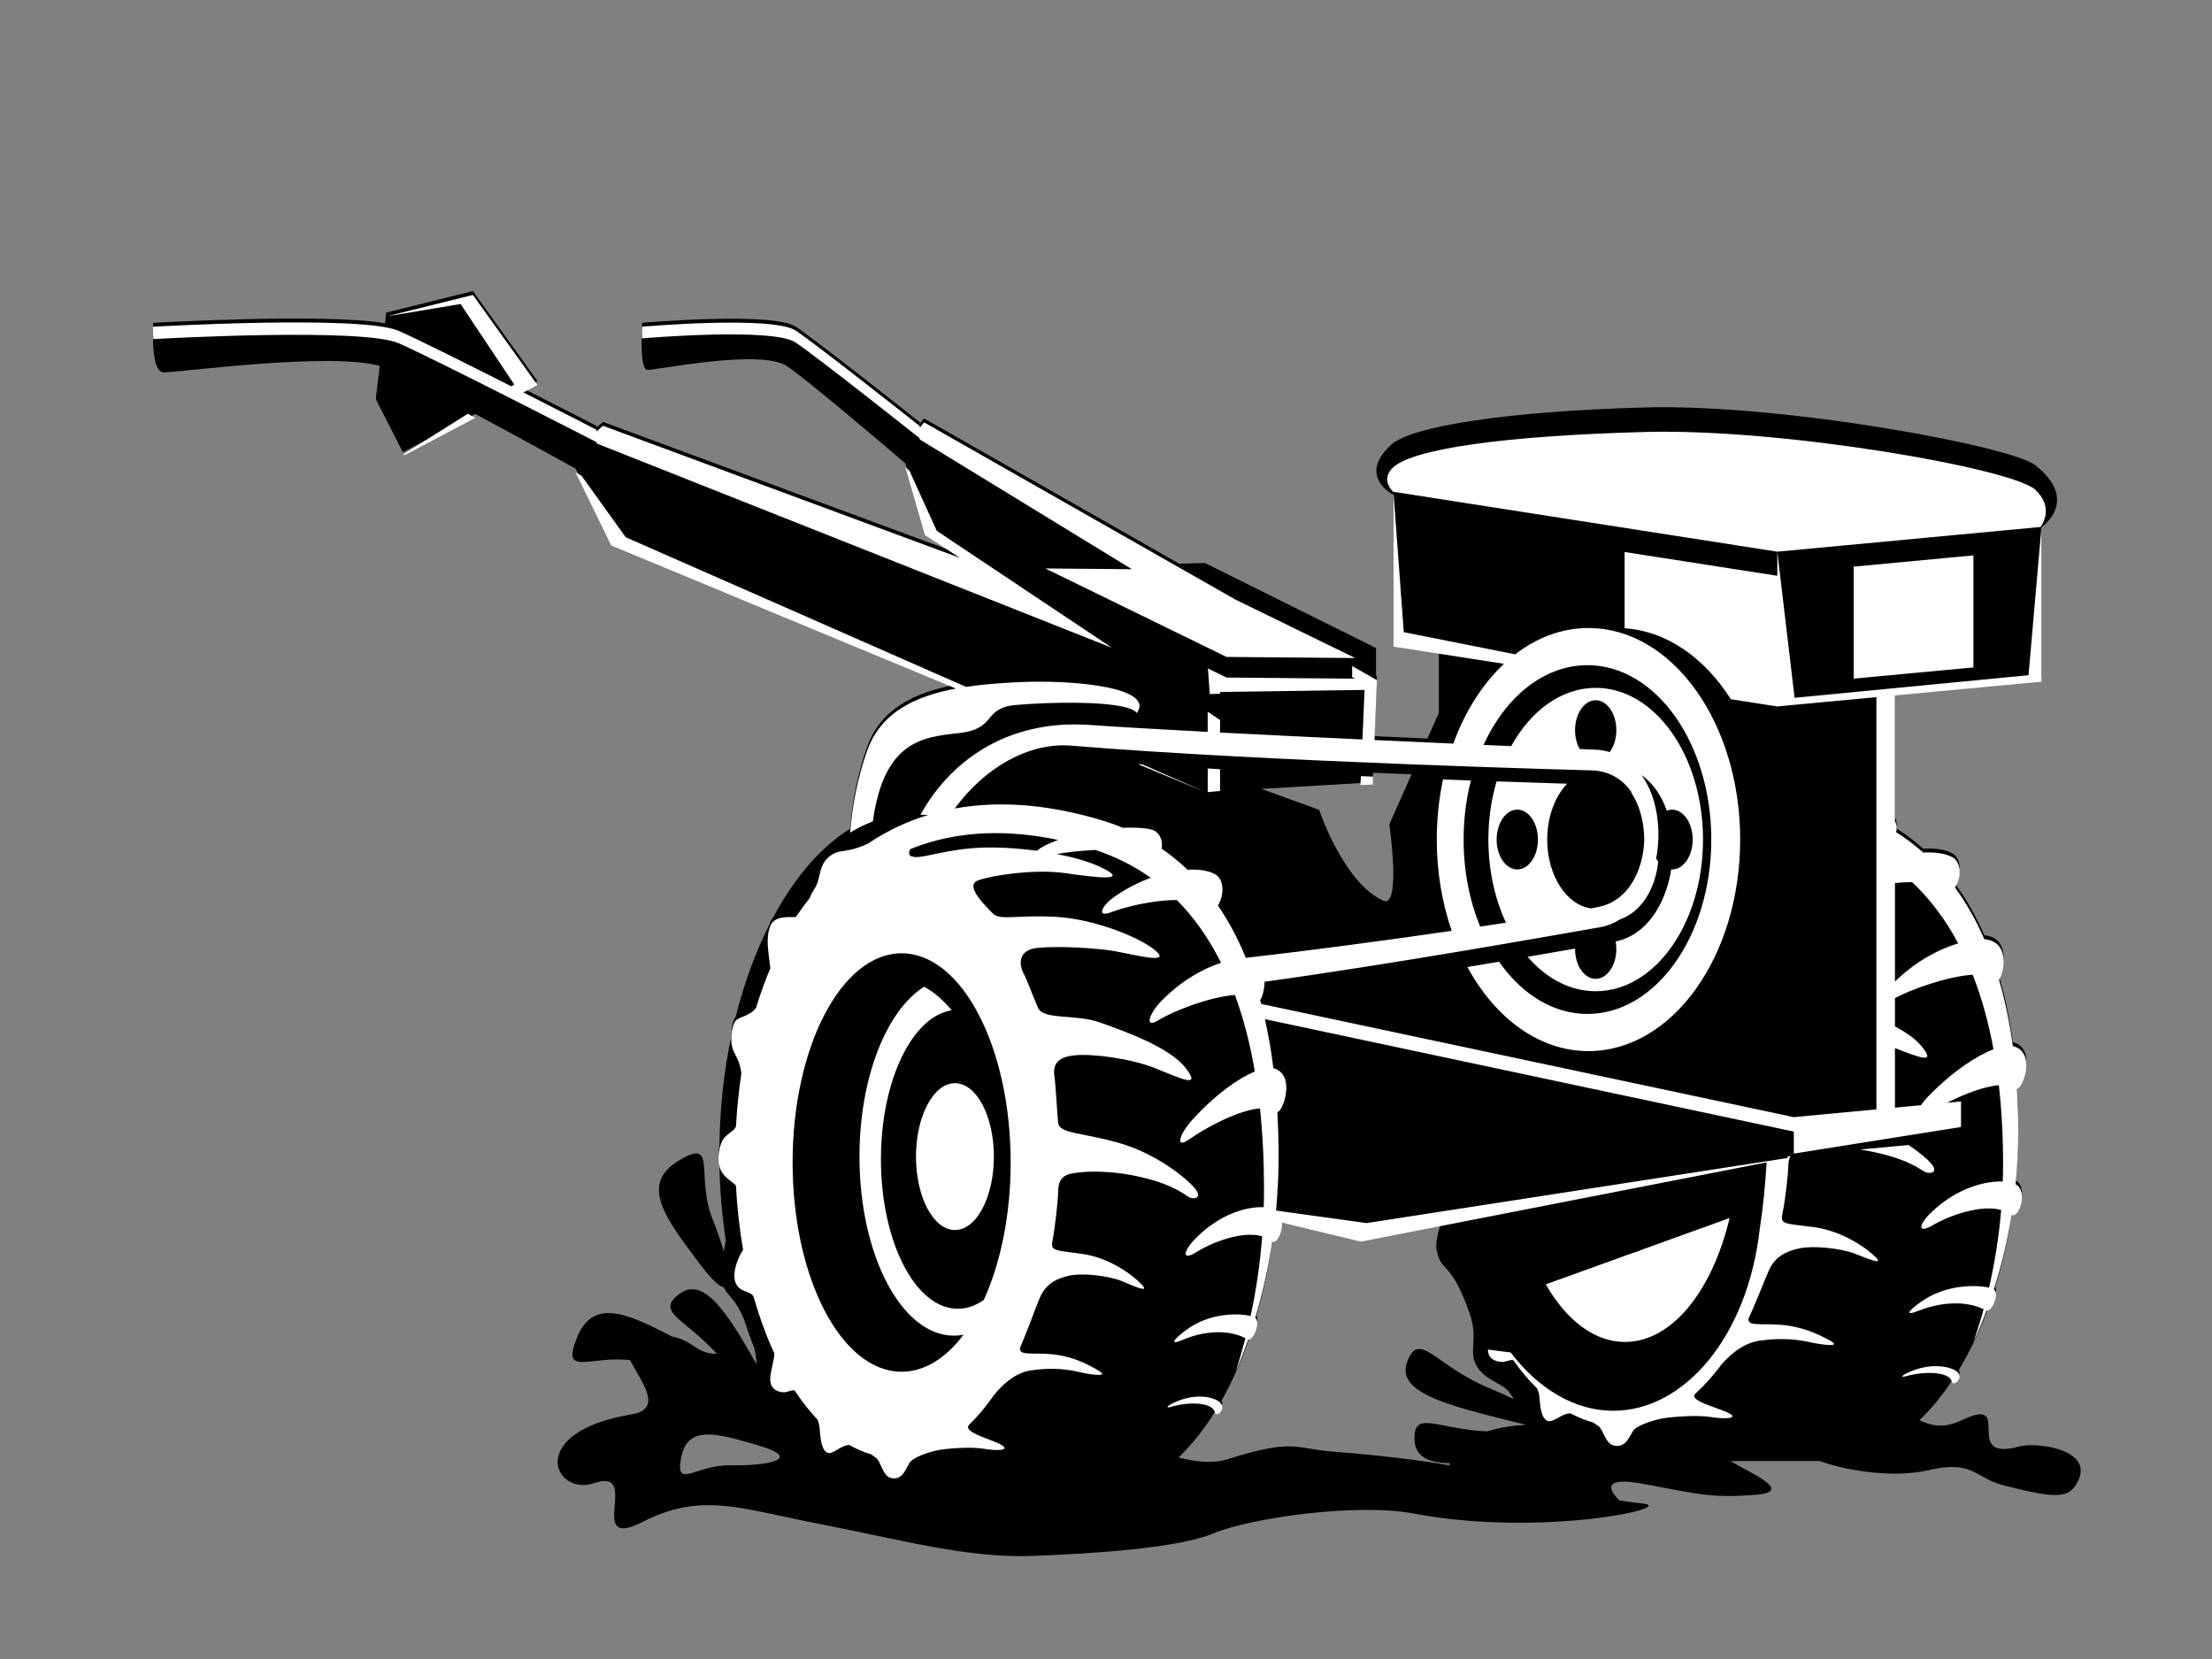
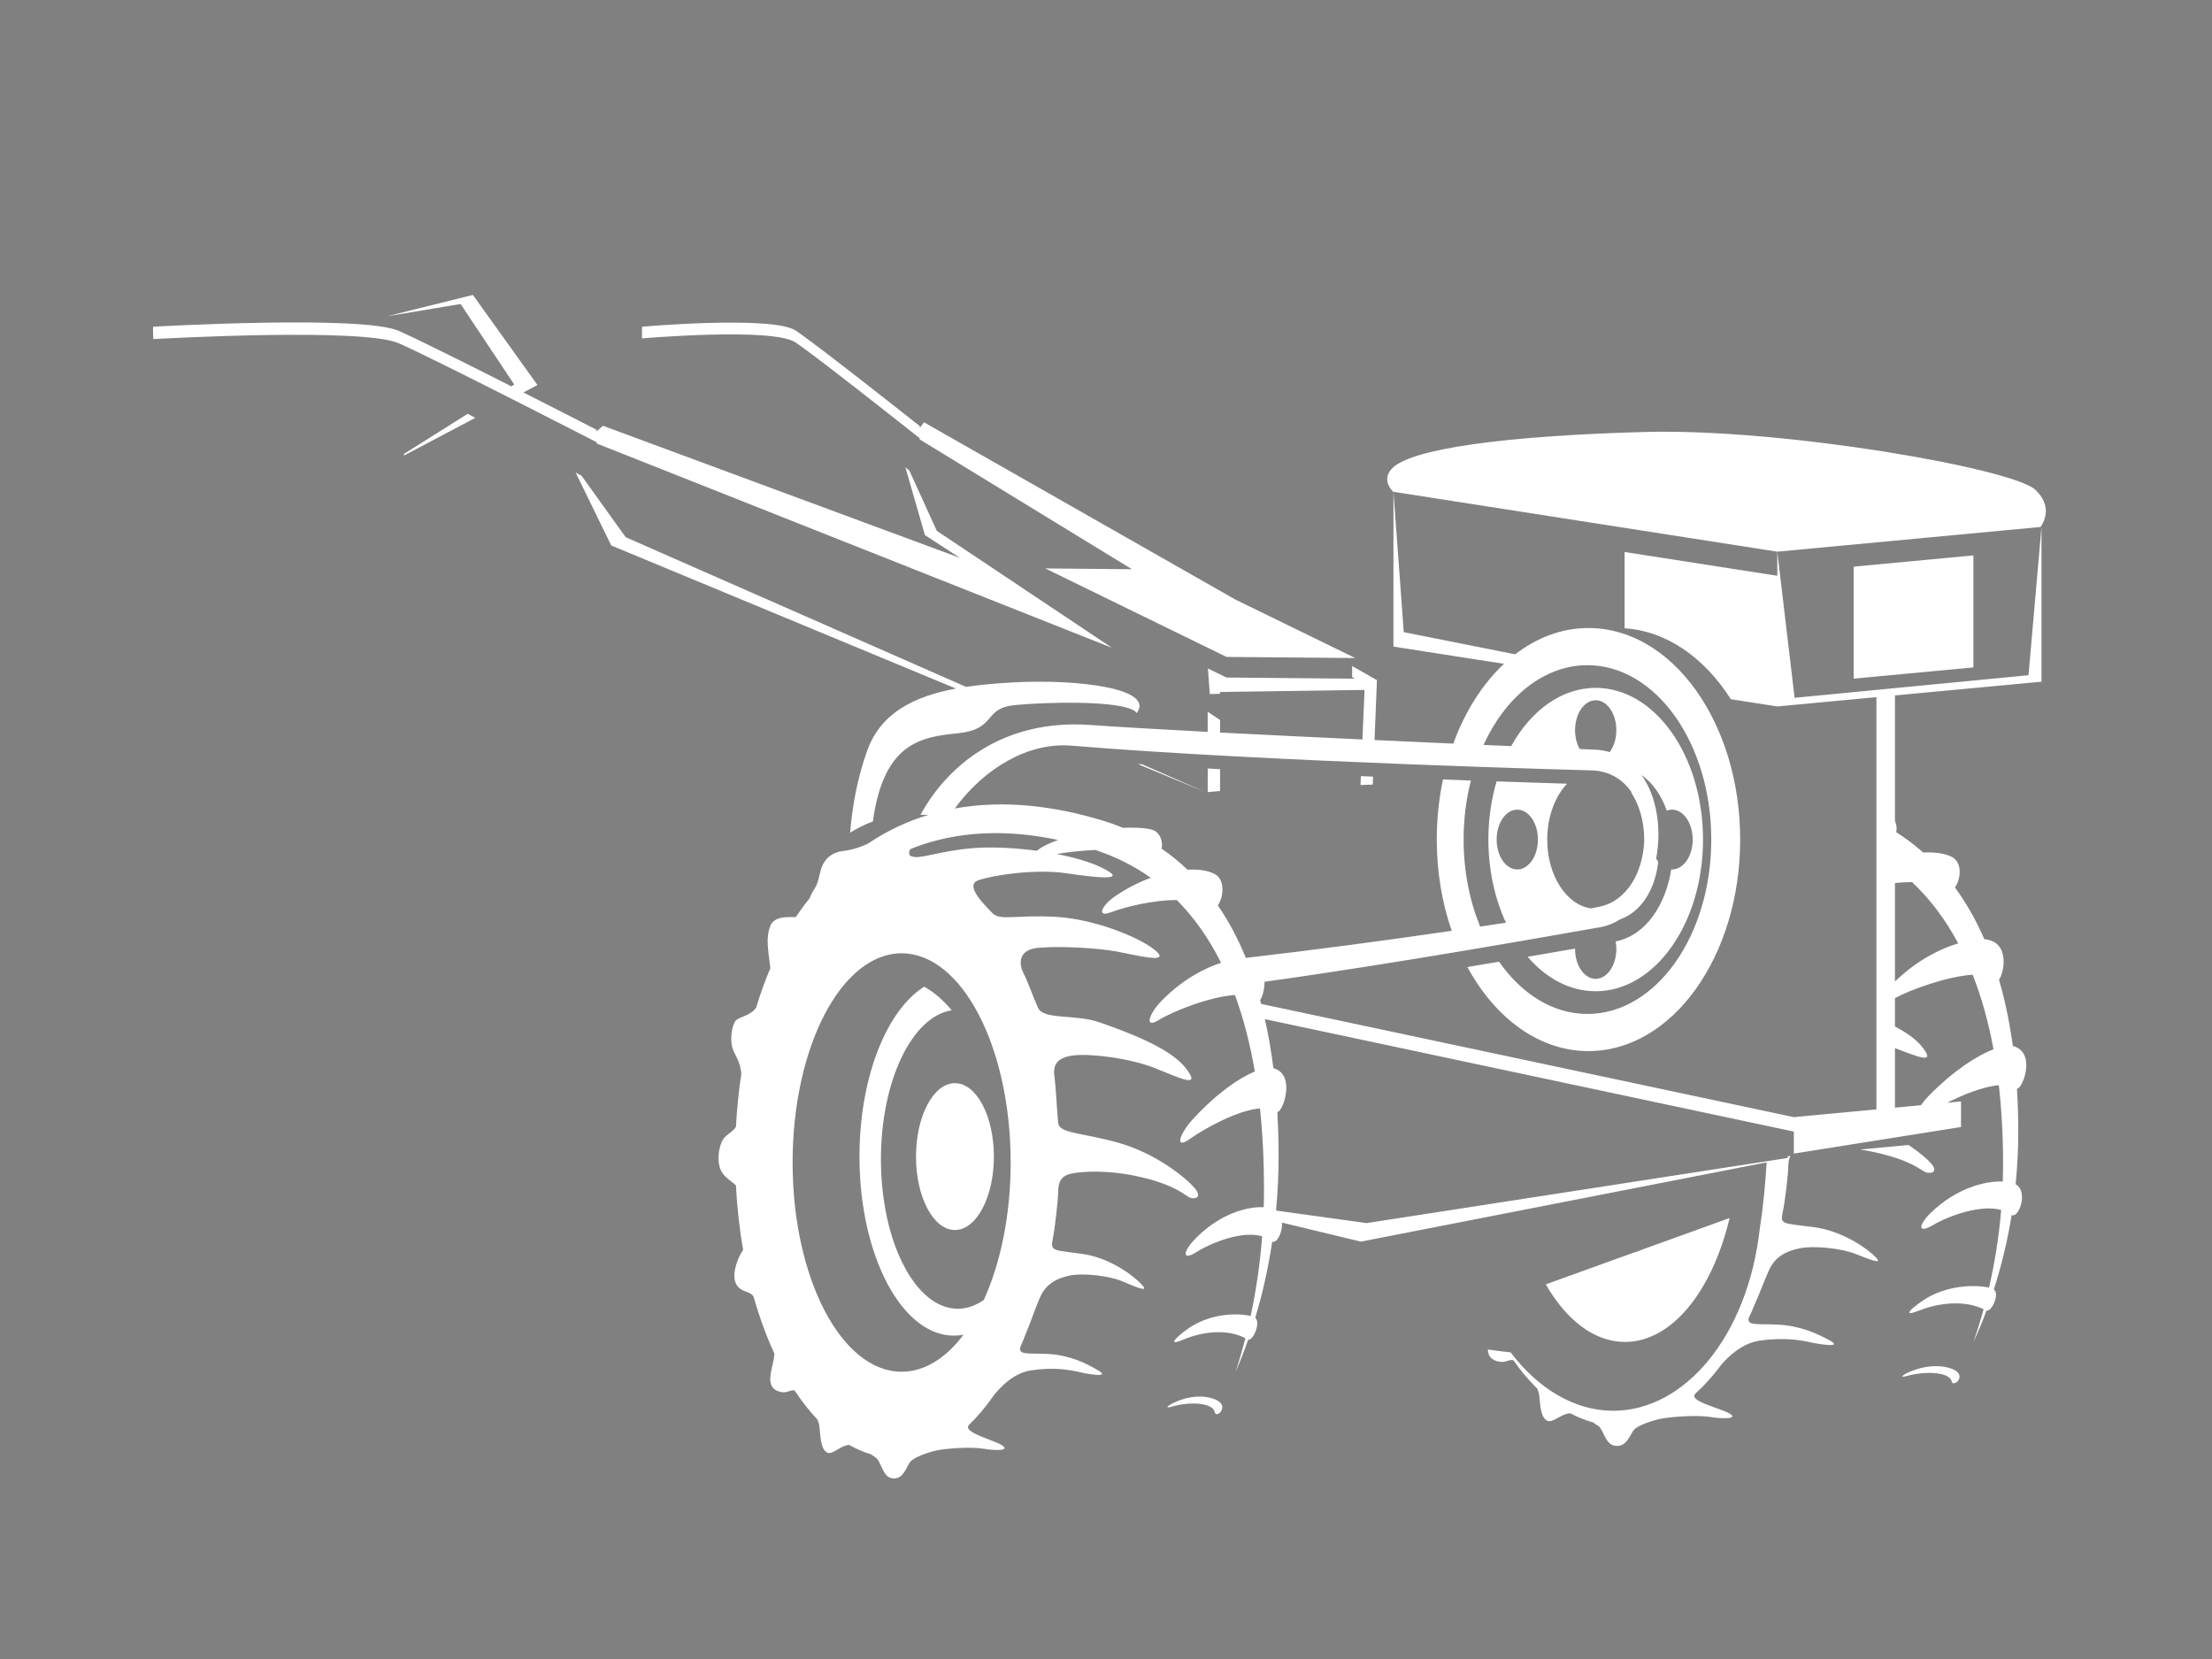
<svg xmlns="http://www.w3.org/2000/svg" width="60" height="45" viewBox="0 0 60 45" fill="none">
  <rect x="0" y="0" width="60" height="45" fill="#808080" stroke="none" />
-   <path fill-rule="evenodd" clip-rule="evenodd" d="M54.776 39.234C53.171 39.679 54.667 37.831 53.228 38.516C52.664 38.785 52.336 38.644 52.065 38.523C52.391 38.209 52.696 37.836 52.974 37.412C53.048 37.442 53.207 37.3 53.131 37.162C53.442 36.648 53.715 36.067 53.946 35.432C54.064 35.362 54.191 35.053 54.12 34.914C54.319 34.272 54.476 33.583 54.583 32.859C54.767 32.895 54.975 32.312 54.745 32.069C54.729 32.053 54.707 32.037 54.681 32.023C54.723 31.56 54.745 31.084 54.745 30.6C54.745 30.195 54.733 29.804 54.71 29.426C54.863 29.434 55.25 28.433 54.597 28.267C54.51 27.623 54.385 27.023 54.222 26.469C54.345 26.326 54.546 25.468 53.868 25.375C53.855 25.373 53.841 25.372 53.825 25.371C53.599 24.852 53.333 24.382 53.026 23.965C53.192 23.742 53.23 23.294 52.953 23.144C52.769 23.044 52.493 23.002 52.168 23.02C51.938 22.816 51.693 22.632 51.434 22.467C51.456 22.37 51.447 22.262 51.401 22.166V18.758L55.375 18.385V14.299C55.375 14.299 56.43 13.584 55.207 12.619C54.551 12.101 48.379 10.951 44.627 11.052C40.875 11.153 38.284 11.566 37.741 12.059C36.9 12.825 37.588 13.308 37.797 13.429V17.433L39.029 17.625V19.337L38.719 20.033C38.256 20.013 37.774 19.991 37.284 19.968L37.349 18.343L37.324 18.329V17.578L32.684 15.271L31.985 15.29L25.064 11.35L24.942 11.509L24.955 11.458C24.955 11.458 22.209 9.282 21.588 8.864C20.969 8.447 17.418 8.756 17.418 8.756C17.418 8.756 17.41 8.899 17.413 9.074C17.412 9.074 17.409 9.075 17.409 9.075C17.409 9.075 17.361 10.013 17.556 10.033C17.751 10.053 20.643 9.447 21.352 9.935C21.959 10.352 23.976 12.071 24.558 12.569L25.089 14.411L26.042 15.029L16.356 11.444L16.17 11.608L16.188 11.556C16.188 11.556 15.281 11.089 14.198 10.54L14.579 10.338L12.827 7.895L10.492 8.475V8.475L10.478 8.477L10.442 8.769C8.851 8.487 4.152 8.757 4.152 8.757C4.152 8.757 4.147 8.908 4.16 9.092C4.155 9.093 4.152 9.093 4.152 9.093C4.152 9.093 4.118 10.08 4.432 10.1C4.731 10.12 8.927 9.537 10.301 9.926L10.198 10.772L10.204 10.784L10.198 10.835L10.928 12.267L12.893 11.229C14.001 11.823 15.133 12.446 15.613 12.711L16.58 14.691L25.93 18.572C24.809 18.781 23.897 19.224 23.527 20.243C23.262 20.977 23.121 21.738 23.059 22.48C22.263 22.97 21.541 23.815 20.959 24.909C20.932 24.937 20.91 24.971 20.894 25.012C20.886 25.033 20.879 25.054 20.872 25.076C20.498 25.814 20.186 26.658 19.956 27.58C19.956 27.58 19.955 27.581 19.955 27.581C19.887 27.659 19.83 27.882 19.836 28.102C19.641 29.032 19.528 30.032 19.514 31.073C19.486 31.212 19.48 31.368 19.511 31.507C19.494 31.482 19.492 31.484 19.512 31.524C19.512 31.525 19.513 31.526 19.513 31.527C19.524 32.258 19.584 32.967 19.687 33.645C19.669 33.751 19.651 33.851 19.633 33.946C19.555 33.673 19.451 33.373 19.337 33.091C18.852 31.898 19.48 30.837 18.411 31.482C17.342 32.127 18.044 33.038 18.984 34.285C19.307 34.715 19.515 34.9 19.634 34.917C19.712 35.098 19.819 35.133 20.005 35.436C20.063 35.531 20.125 35.66 20.185 35.797C20.27 36.063 20.362 36.321 20.461 36.569C20.501 36.731 20.516 36.872 20.519 36.999C19.709 35.572 19.083 34.612 18.429 35.098C17.764 35.592 18.562 35.752 19.448 36.724C18.835 36.709 18.84 36.372 18.224 36.251C16.987 35.607 16.081 35.212 15.648 36.288C15.22 37.352 15.986 36.771 17.089 36.892C17.386 37.464 18.005 38.218 17.145 38.361C14.216 38.848 15.038 40.598 16.113 40.23C17.428 39.781 15.839 42.096 17.436 41.279C19.034 40.463 20.076 40.92 22.25 41.341C24.424 41.761 26.218 42.268 27.99 42.204C29.763 42.14 31.994 41.983 32.928 41.587C33.862 41.192 36.756 40.754 38.356 41.056C41.822 41.711 45.651 40.871 44.514 40.777C44.36 40.764 44.157 40.736 43.924 40.699C43.731 40.509 43.325 40.014 44.588 40.252C46.136 40.543 46.438 40.634 47.601 40.548C48.71 40.466 47.465 39.952 46.938 39.63H49.371C49.838 39.821 51.239 40.129 52.311 39.878C53.54 39.59 53.556 40.095 54.381 40.299C55.759 40.641 56.137 40.681 56.379 40.144C56.762 39.291 55.203 39.115 54.776 39.234ZM19.814 39.746C18.873 39.725 18.303 40.425 18.477 39.532C18.651 38.639 19.453 38.881 20.545 39.199C21.869 39.583 20.755 39.768 19.814 39.746ZM36.901 21.24L36.903 21.189L37.235 21.176L37.244 20.961C37.598 20.976 37.947 20.991 38.287 21.004L37.685 22.36C37.685 22.36 38.016 24.66 37.517 24.431C36.438 23.936 35.782 21.968 35.782 21.968L34.213 21.398L36.901 21.24ZM40.546 38.769C40.472 38.788 40.402 38.807 40.337 38.826C38.98 38.767 38.33 38.224 38.369 39.066C38.39 39.515 38.747 39.679 39.334 39.69C39.328 39.711 39.321 39.73 39.312 39.747C38.54 39.608 37.336 39.464 36.173 39.377C35.109 39.297 35.13 39.005 33.281 39.586C32.889 39.709 32.404 39.649 31.966 39.533C32.334 39.184 32.676 38.752 32.984 38.249C33.055 38.28 33.208 38.134 33.135 37.992C33.432 37.465 33.694 36.869 33.915 36.219C34.029 36.147 34.151 35.828 34.082 35.686C34.273 35.028 34.423 34.321 34.525 33.578C34.649 33.605 34.785 33.319 34.778 33.059L36.914 33.574L39.094 33.148C39.008 33.44 38.929 33.703 38.968 33.899C39.057 34.35 39.168 34.268 39.432 34.67C39.609 34.939 39.822 35.478 39.896 35.73C40.065 36.3 39.879 36.619 39.999 36.934C40.191 37.433 40.729 37.486 40.927 37.752C40.98 37.823 41.024 37.888 41.063 37.949C40.843 37.846 40.61 37.743 40.38 37.647C38.915 37.033 38.505 36.077 38.174 36.926C37.844 37.774 39.243 38.113 41.14 38.586C41.219 38.606 41.291 38.623 41.361 38.639C41.362 38.643 41.363 38.648 41.365 38.652C41.117 38.66 40.846 38.696 40.546 38.769Z" fill="black" />
  <path fill-rule="evenodd" clip-rule="evenodd" d="M52.373 31.549C52.274 31.436 52.062 31.253 51.769 31.058L50.457 31.181C50.593 31.202 50.733 31.227 50.878 31.26C51.813 31.468 52.092 31.729 52.218 31.789C52.345 31.85 52.607 31.813 52.373 31.549ZM16.178 12.026L30.165 17.573L25.41 14.399L24.669 12.769C24.642 12.746 24.604 12.714 24.558 12.674L25.089 14.516L26.042 15.134L16.356 11.549L16.169 11.713L16.188 11.661C16.188 11.661 15.281 11.194 14.198 10.645L14.579 10.444L12.827 8L10.492 8.58V8.58L12.493 8.246L13.949 10.43L13.87 10.479C12.652 9.863 11.312 9.192 10.814 8.974C9.817 8.537 4.152 8.862 4.152 8.862C4.152 8.862 4.147 9.013 4.159 9.198C4.375 9.185 9.837 8.882 10.814 9.31C11.811 9.747 16.188 11.997 16.188 11.997L16.178 12.026ZM21.581 9.29C22.202 9.709 24.949 11.889 24.949 11.889L24.942 11.916L30.703 15.44L28.354 15.419L33.27 17.819L36.76 17.849L33.506 16.261L25.064 11.455L24.942 11.614L24.955 11.563C24.955 11.563 22.209 9.387 21.588 8.969C20.969 8.552 17.418 8.861 17.418 8.861C17.418 8.861 17.411 9.004 17.413 9.179C17.51 9.171 20.97 8.878 21.581 9.29ZM10.957 12.313V12.357L12.893 11.334C12.825 11.297 12.756 11.26 12.687 11.224L10.957 12.313ZM23.527 20.349C23.262 21.082 23.121 21.843 23.059 22.585C23.261 22.461 23.466 22.36 23.676 22.282C23.977 20.084 25.047 19.991 26.012 19.885C27.048 19.77 26.65 19.207 27.542 19.124C28.433 19.041 30.064 19.011 30.645 19.22C30.753 19.259 30.813 19.3 30.832 19.342C31.343 18.671 29.215 18.416 27.508 18.509C27.06 18.533 26.62 18.569 26.204 18.631L16.972 14.572L15.776 12.906C15.736 12.884 15.681 12.853 15.613 12.816L16.58 14.796L25.93 18.677C24.809 18.886 23.897 19.329 23.527 20.349ZM53.025 37.166C52.861 37.072 52.37 36.949 51.754 37.231C51.59 37.307 51.537 37.373 51.703 37.328C52.275 37.171 52.893 37.228 52.94 37.472C52.972 37.639 53.341 37.348 53.025 37.166ZM48.678 18.928L48.209 14.964V15.618L44.067 14.973V17.042C45.213 17.117 46.236 17.845 46.949 18.966L48.209 19.162L50.897 18.91V30.092C50.581 30.122 50.284 30.149 50.014 30.175C49.969 30.179 49.925 30.183 49.882 30.187C49.63 30.211 49.407 30.232 49.223 30.249C49.169 30.254 49.12 30.259 49.074 30.263C49.087 30.262 49.103 30.26 49.118 30.259C48.852 30.284 48.687 30.299 48.661 30.302C48.661 30.302 48.662 30.302 48.662 30.301C48.659 30.302 48.657 30.302 48.657 30.302L34.209 27.231C34.2 27.196 34.191 27.161 34.181 27.127C34.234 27.059 34.3 26.85 34.301 26.63C37.894 26.133 42.233 25.354 43.395 25.152C43.596 25.117 43.779 25.043 43.943 24.938C44.554 24.722 44.906 24.069 44.979 23.373C44.959 23.347 44.941 23.318 44.923 23.288C45.073 22.49 44.951 21.611 44.523 21.02C44.844 21.248 45.072 21.591 45.211 21.989C45.257 21.971 45.305 21.961 45.354 21.961C45.663 21.961 45.914 22.324 45.914 22.773C45.914 23.221 45.663 23.584 45.354 23.584C45.347 23.584 45.339 23.583 45.332 23.583C45.183 24.522 44.662 25.369 43.824 25.536C43.836 25.601 43.843 25.669 43.843 25.74C43.843 26.188 43.592 26.551 43.283 26.551C42.974 26.551 42.723 26.188 42.723 25.74C42.723 25.736 42.723 25.733 42.724 25.73C42.352 25.795 41.917 25.871 41.436 25.953C41.939 26.537 42.582 26.887 43.283 26.887C44.891 26.887 46.194 25.045 46.194 22.773C46.194 20.5 44.891 18.658 43.283 18.658C42.352 18.658 41.523 19.277 40.991 20.238C40.752 20.228 40.502 20.217 40.239 20.206C40.837 18.904 41.876 18.043 43.059 18.043C44.914 18.043 46.418 20.16 46.418 22.773C46.418 25.385 44.914 27.503 43.059 27.503C42.12 27.503 41.272 26.96 40.662 26.086C40.386 26.133 40.099 26.181 39.803 26.23C40.554 27.615 41.746 28.511 43.087 28.511C45.359 28.511 47.202 25.942 47.202 22.773C47.202 19.604 45.359 17.035 43.087 17.035C42.366 17.035 41.689 17.294 41.099 17.748L38.077 17.147L37.797 13.34L48.209 14.964L55.35 14.294C55.477 14.107 55.651 13.703 55.207 13.284C54.599 12.71 48.379 11.616 44.627 11.717C40.875 11.818 38.219 12.168 37.741 12.725C37.505 12.999 37.694 13.245 37.797 13.347V17.539L40.796 18.006C40.215 18.55 39.74 19.295 39.42 20.17C38.748 20.14 38.027 20.108 37.284 20.073L37.349 18.449L36.677 18.066V18.369L36.759 18.409L33.269 18.378L32.765 18.132L32.815 18.826L33.094 18.819V18.77L37.013 18.714L36.956 20.058C35.667 19.998 34.329 19.934 33.094 19.87V19.53L32.758 19.306V19.852C31.513 19.787 30.392 19.722 29.558 19.664C27.232 19.503 25.711 20.738 24.968 22.103H25.185C24.62 22.274 24.067 22.529 23.537 22.887C23.187 23.048 22.946 23.074 22.821 23.091C22.66 23.113 22.447 23.208 22.327 23.437C22.207 23.666 22.236 23.903 22.08 24.129C22.036 24.192 21.997 24.277 21.959 24.366C21.831 24.527 21.706 24.697 21.583 24.876C21.378 24.875 20.999 24.843 20.894 25.117C20.767 25.448 20.837 25.757 20.894 26.253C20.895 26.257 20.894 26.261 20.895 26.265C20.753 26.598 20.625 26.952 20.512 27.325C20.383 27.545 20.049 27.579 19.955 27.686C19.851 27.806 19.772 28.259 19.906 28.526C20.039 28.793 20.064 28.842 20.103 29.069C20.106 29.085 20.108 29.103 20.109 29.121C20.039 29.586 19.989 30.067 19.963 30.561C19.899 30.679 19.774 30.731 19.659 30.848C19.502 31.007 19.396 31.56 19.609 31.836C19.732 31.994 19.865 32.053 19.962 32.157C19.993 32.761 20.06 33.345 20.157 33.904C20.155 33.906 20.154 33.909 20.153 33.911C20.044 34.058 19.836 34.516 19.955 34.8C20.074 35.084 20.377 34.994 20.448 35.194C20.603 35.741 20.791 36.251 21.005 36.716C20.997 36.908 20.909 37.144 20.894 37.37C20.876 37.653 21.051 37.747 21.24 37.765C21.358 37.776 21.446 37.693 21.554 37.716C21.747 38.01 21.953 38.272 22.171 38.502C22.2 38.568 22.221 38.634 22.228 38.703C22.254 38.949 22.258 39.295 22.426 39.395C22.578 39.486 22.777 39.208 23.035 39.194C23.227 39.303 23.424 39.388 23.625 39.447C23.678 39.486 23.724 39.521 23.76 39.544C23.885 39.62 23.941 40.025 24.155 40.087C24.505 40.188 24.59 39.759 24.699 39.642C24.808 39.526 25.144 39.401 25.391 39.346C25.638 39.29 26.328 39.236 26.676 39.296C27.023 39.356 27.42 39.35 27.17 39.197C26.92 39.045 26.112 38.857 26.28 38.654C26.284 38.65 26.288 38.646 26.291 38.642C26.527 38.413 26.751 38.146 26.96 37.844C27.119 37.642 27.485 37.244 27.961 37.172C28.603 37.074 29.045 37.163 29.295 37.221C29.545 37.28 30.127 37.372 29.789 37.172C29.451 36.971 29.027 36.766 28.455 36.727C27.958 36.694 27.632 36.773 27.67 36.553C27.721 36.437 27.769 36.319 27.816 36.198C27.957 35.862 28.09 35.469 28.208 35.196C28.354 34.855 28.623 34.684 28.998 34.603C29.374 34.521 30.075 34.604 30.431 34.751C30.788 34.898 31.188 35.084 30.975 34.85C30.762 34.616 30.12 34.115 29.344 34.01C28.568 33.904 28.488 33.941 28.554 33.615C28.62 33.288 28.698 32.563 28.702 32.33C28.705 32.097 28.756 31.901 29.048 31.836C29.339 31.771 30.079 31.721 30.975 31.935C31.871 32.148 32.138 32.416 32.26 32.478C32.381 32.54 32.632 32.503 32.408 32.231C32.184 31.96 31.36 31.283 30.332 30.996C29.305 30.709 28.733 30.753 28.702 30.453C28.671 30.152 28.638 29.456 28.603 29.217C28.568 28.979 28.579 28.681 29.146 28.625C29.631 28.576 30.66 28.709 31.321 28.97C32.013 29.244 32.609 29.547 32.161 28.97C31.713 28.394 30.495 27.97 29.838 27.735C29.182 27.5 28.307 27.672 28.158 27.34C28.01 27.01 27.867 26.596 27.764 26.405C27.748 26.365 27.732 26.326 27.715 26.287C27.648 26.072 27.667 25.755 28.158 25.71C28.748 25.655 29.77 25.714 30.283 25.808C30.796 25.903 31.739 26.151 31.37 25.808C31.002 25.466 29.739 24.933 28.652 24.87C27.566 24.807 27.128 24.984 26.923 24.771C26.858 24.704 26.758 24.604 26.663 24.494C26.637 24.463 26.611 24.432 26.585 24.402C26.417 24.188 26.307 23.963 26.527 23.881C26.897 23.744 28.065 23.564 28.899 23.684C29.733 23.804 30.668 23.918 29.888 23.536C29.571 23.38 29.134 23.256 28.661 23.165C28.957 23.115 29.336 23.071 29.709 23.055C30.257 23.234 30.76 23.486 31.214 23.81C30.885 23.931 30.547 24.102 30.229 24.324C29.887 24.562 29.717 24.907 30.153 24.739C30.512 24.601 31.301 24.407 31.922 24.414C32.388 24.884 32.789 25.451 33.121 26.116C32.664 26.264 32.074 26.57 31.506 27.147C31.178 27.482 31.015 27.926 31.433 27.667C31.803 27.437 32.8 27.037 33.497 26.989C33.727 27.613 33.907 28.305 34.037 29.064C33.614 29.239 33.008 29.647 32.347 30.368C32.007 30.738 31.84 31.199 32.271 30.895C32.684 30.604 33.567 30.116 34.176 30.065C34.249 30.749 34.286 31.479 34.286 32.258C34.286 32.421 34.283 32.583 34.278 32.745C33.818 32.724 33.07 32.928 32.408 33.615C32.09 33.945 32.053 34.214 32.458 33.96C32.886 33.692 33.709 33.376 34.236 33.535C34.178 34.294 34.069 35.018 33.923 35.697C33.604 35.617 32.81 35.597 32.161 36.085C31.833 36.332 31.692 36.511 32.111 36.332C32.614 36.118 33.29 36.039 33.781 36.299C33.699 36.614 33.611 36.919 33.515 37.21C33.636 36.934 33.75 36.643 33.857 36.337C33.993 36.372 34.203 35.867 34.048 35.747C34.241 35.107 34.399 34.413 34.509 33.678C34.637 33.736 34.784 33.435 34.778 33.164L36.914 33.679L47.919 31.529C47.885 32.115 47.825 32.747 47.731 33.349C47.401 36.243 45.693 38.277 43.746 38.267C42.711 38.261 41.727 37.675 40.977 36.684C40.767 36.66 40.561 36.634 40.359 36.605C40.363 36.844 40.535 36.926 40.721 36.942C40.844 36.953 40.935 36.873 41.049 36.895C41.249 37.181 41.465 37.437 41.692 37.661C41.723 37.725 41.745 37.789 41.752 37.857C41.779 38.097 41.784 38.434 41.958 38.532C42.117 38.62 42.325 38.349 42.594 38.335C42.794 38.441 42.999 38.525 43.21 38.582C43.265 38.62 43.312 38.654 43.35 38.676C43.48 38.751 43.539 39.145 43.763 39.206C44.127 39.304 44.216 38.886 44.33 38.773C44.444 38.659 44.794 38.538 45.052 38.483C45.31 38.429 46.03 38.377 46.392 38.435C46.755 38.494 47.169 38.487 46.908 38.339C46.647 38.191 45.805 38.007 45.98 37.809C45.983 37.806 45.987 37.801 45.991 37.797C46.237 37.575 46.471 37.314 46.689 37.02C46.854 36.823 47.237 36.435 47.733 36.364C48.403 36.269 48.864 36.355 49.125 36.413C49.386 36.47 49.993 36.56 49.641 36.364C49.288 36.169 48.845 35.968 48.248 35.931C47.73 35.898 47.39 35.976 47.43 35.761C47.483 35.649 47.533 35.533 47.582 35.416C47.729 35.088 47.868 34.705 47.991 34.438C48.143 34.106 48.424 33.939 48.816 33.86C49.207 33.781 49.939 33.861 50.311 34.005C50.682 34.148 51.1 34.329 50.878 34.101C50.656 33.873 49.986 33.385 49.177 33.282C48.367 33.18 48.283 33.215 48.352 32.897C48.421 32.578 48.503 31.872 48.506 31.645C48.508 31.538 48.521 31.44 48.565 31.358L48.489 31.365V31.41L37.069 33.176L34.642 32.84C34.633 32.834 34.624 32.827 34.613 32.821C34.657 32.349 34.682 31.864 34.682 31.366C34.682 30.951 34.67 30.55 34.647 30.162C34.794 30.174 35.166 29.144 34.54 28.973C34.482 28.507 34.405 28.064 34.31 27.644L48.657 30.694V31.291L53.192 30.57V29.877C53.067 29.888 52.941 29.9 52.815 29.912C53.259 29.687 53.8 29.47 54.218 29.437C54.294 30.104 54.333 30.816 54.333 31.574C54.333 31.734 54.329 31.892 54.324 32.049C53.844 32.029 53.064 32.227 52.373 32.897C52.041 33.219 52.002 33.481 52.425 33.234C52.872 32.972 53.731 32.665 54.281 32.82C54.219 33.56 54.105 34.264 53.952 34.927C53.619 34.849 52.791 34.83 52.115 35.305C51.773 35.546 51.626 35.72 52.064 35.546C52.588 35.337 53.293 35.26 53.805 35.513C53.72 35.821 53.628 36.118 53.528 36.401C53.654 36.133 53.773 35.848 53.884 35.55C54.027 35.587 54.247 35.09 54.083 34.975C54.284 34.35 54.45 33.676 54.565 32.959C54.753 33.038 54.982 32.425 54.745 32.175C54.727 32.156 54.703 32.139 54.673 32.124C54.719 31.664 54.745 31.191 54.745 30.705C54.745 30.301 54.733 29.909 54.71 29.531C54.863 29.54 55.249 28.538 54.597 28.372C54.51 27.728 54.384 27.128 54.222 26.574C54.345 26.432 54.546 25.574 53.868 25.48C53.855 25.479 53.841 25.477 53.825 25.476C53.599 24.958 53.333 24.488 53.026 24.07C53.192 23.847 53.23 23.399 52.953 23.249C52.769 23.149 52.493 23.108 52.168 23.125C51.938 22.921 51.693 22.738 51.434 22.572C51.456 22.475 51.447 22.367 51.4 22.272V18.863L55.375 18.491V14.292L55.023 18.315L48.678 18.928ZM41.156 23.584C40.847 23.584 40.596 23.221 40.596 22.773C40.596 22.324 40.847 21.961 41.156 21.961C41.465 21.961 41.716 22.324 41.716 22.773C41.716 23.221 41.465 23.584 41.156 23.584ZM43.283 18.994C43.592 18.994 43.843 19.358 43.843 19.806C43.843 20.041 43.774 20.252 43.663 20.4C43.562 20.37 43.453 20.349 43.339 20.338C43.339 20.338 43.162 20.33 42.849 20.317C42.77 20.178 42.723 20 42.723 19.806C42.723 19.358 42.974 18.994 43.283 18.994ZM27.414 31.533C27.414 32.961 27.139 34.264 26.685 35.261C26.465 35.415 26.228 35.5 25.981 35.5C24.829 35.5 23.895 33.684 23.895 31.445C23.895 29.314 24.741 27.569 25.815 27.404C25.585 27.128 25.335 26.911 25.069 26.763C24.049 27.404 23.313 29.225 23.313 31.372C23.313 34.055 24.46 36.229 25.875 36.229C25.963 36.229 26.05 36.22 26.136 36.204C25.659 36.837 25.08 37.208 24.456 37.208C22.823 37.208 21.499 34.667 21.499 31.533C21.499 28.399 22.823 25.858 24.456 25.858C26.09 25.858 27.414 28.399 27.414 31.533ZM28.396 22.91C28.285 22.962 28.191 23.022 28.127 23.077C27.596 23.006 27.061 22.976 26.627 22.992C25.731 23.026 25.117 23.259 24.825 23.249C24.787 23.24 24.75 23.232 24.713 23.225C24.643 23.188 24.645 23.113 24.694 23.03C26 22.504 27.387 22.505 28.701 22.784C28.596 22.822 28.494 22.864 28.396 22.91ZM33.793 25.982C33.578 25.457 33.325 24.982 33.034 24.559C33.193 24.331 33.23 23.871 32.964 23.717C32.788 23.615 32.523 23.573 32.213 23.591C31.992 23.381 31.757 23.19 31.508 23.02C31.541 22.859 31.5 22.669 31.346 22.55C31.247 22.475 30.904 22.436 30.458 22.454C30.274 22.378 30.084 22.31 29.888 22.251C28.619 21.868 27.241 21.687 25.899 21.93C26.698 20.835 27.896 20.128 29.064 20.226C34.359 20.666 43.227 20.898 43.227 20.898C43.694 20.93 44.039 21.166 44.266 21.504C44.257 21.498 44.248 21.491 44.239 21.485C44.462 21.821 44.599 22.274 44.599 22.773C44.599 22.798 44.598 22.823 44.597 22.847C44.555 23.65 44.145 24.43 43.395 24.592C43.328 24.607 43.249 24.623 43.161 24.64C42.492 24.552 41.968 23.75 41.968 22.773C41.968 22.15 42.181 21.599 42.508 21.258C42.004 21.242 41.351 21.221 40.594 21.195C40.451 21.681 40.372 22.214 40.372 22.773C40.372 23.606 40.548 24.38 40.849 25.028C40.624 25.062 40.391 25.098 40.149 25.134C39.864 24.439 39.7 23.633 39.7 22.773C39.7 22.21 39.77 21.671 39.898 21.171C39.654 21.162 39.401 21.152 39.141 21.142C39.032 21.659 38.972 22.206 38.972 22.773C38.972 23.66 39.119 24.499 39.377 25.248C37.634 25.503 35.608 25.774 33.793 25.982ZM54.073 28.461C53.632 28.631 52.999 29.029 52.309 29.732C52.23 29.813 52.16 29.898 52.104 29.979C51.981 29.99 51.86 30.002 51.739 30.013C51.806 30.007 51.873 30 51.94 29.994C51.834 30.004 51.727 30.014 51.622 30.024C51.661 30.02 51.7 30.017 51.739 30.013C51.625 30.024 51.512 30.034 51.4 30.045V28.43C52.048 28.676 52.547 28.889 52.115 28.37C51.954 28.176 51.696 28 51.4 27.842V27.074C51.816 26.848 52.807 26.484 53.508 26.439C53.748 27.047 53.937 27.721 54.073 28.461ZM51.866 23.928C52.352 24.386 52.77 24.94 53.116 25.588C52.639 25.731 52.024 26.031 51.432 26.593C51.421 26.603 51.411 26.614 51.4 26.625V23.952C51.56 23.936 51.717 23.927 51.866 23.928ZM36.903 21.294L37.235 21.281L37.244 21.066C37.134 21.062 37.024 21.057 36.914 21.052L36.903 21.294ZM32.759 21.486L33.094 21.456V20.864C32.982 20.858 32.87 20.851 32.759 20.845V21.486ZM53.528 18.104V15.065L50.281 15.37V18.408L53.528 18.104ZM46.915 33.039L44.511 33.907C44.444 33.939 44.374 33.964 44.304 33.981L41.929 34.838C42.484 35.804 43.242 36.4 44.077 36.4C45.351 36.4 46.445 35.015 46.915 33.039ZM30.861 20.724L32.706 21.49L32.707 21.49L30.984 20.733C30.942 20.73 30.902 20.727 30.861 20.724ZM33.033 37.995C32.876 37.898 32.405 37.771 31.815 38.061C31.658 38.139 31.607 38.207 31.766 38.16C32.314 37.999 32.907 38.058 32.952 38.308C32.983 38.479 33.336 38.181 33.033 37.995ZM24.846 31.373C24.846 32.472 25.319 33.364 25.902 33.364C26.486 33.364 26.959 32.472 26.959 31.373C26.959 30.273 26.486 29.381 25.902 29.381C25.319 29.381 24.846 30.273 24.846 31.373Z" fill="white" />
</svg>